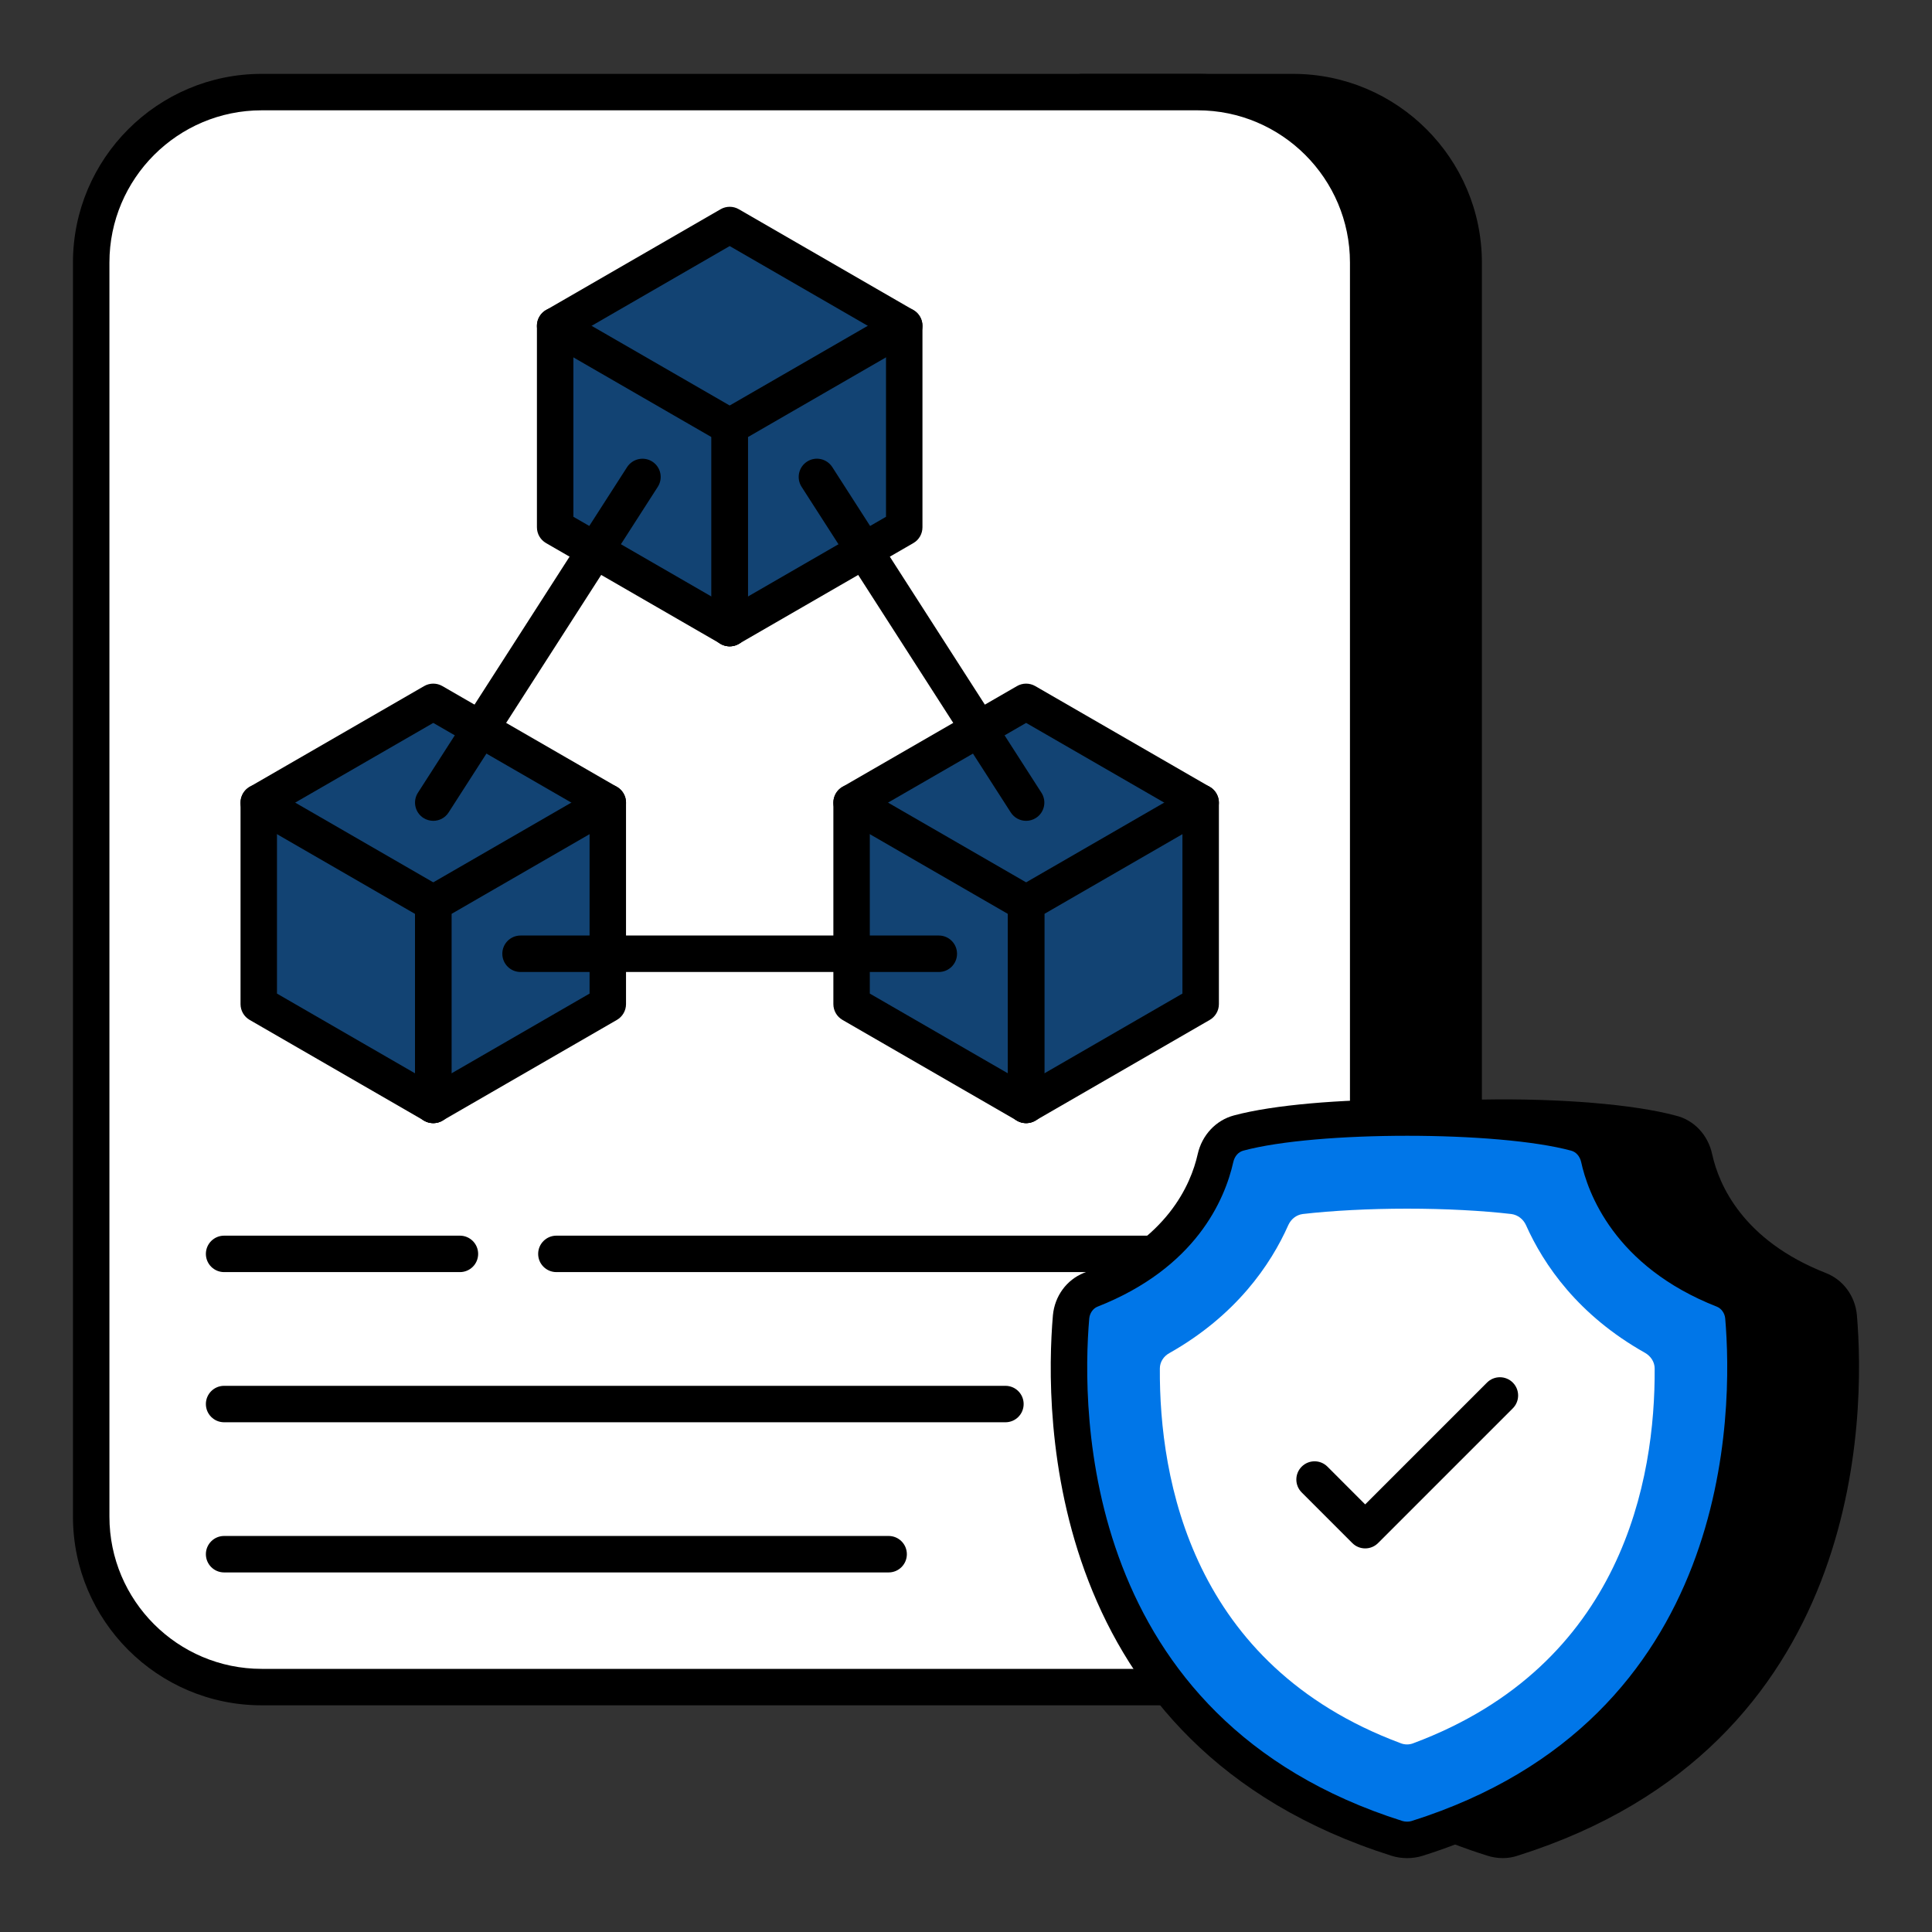
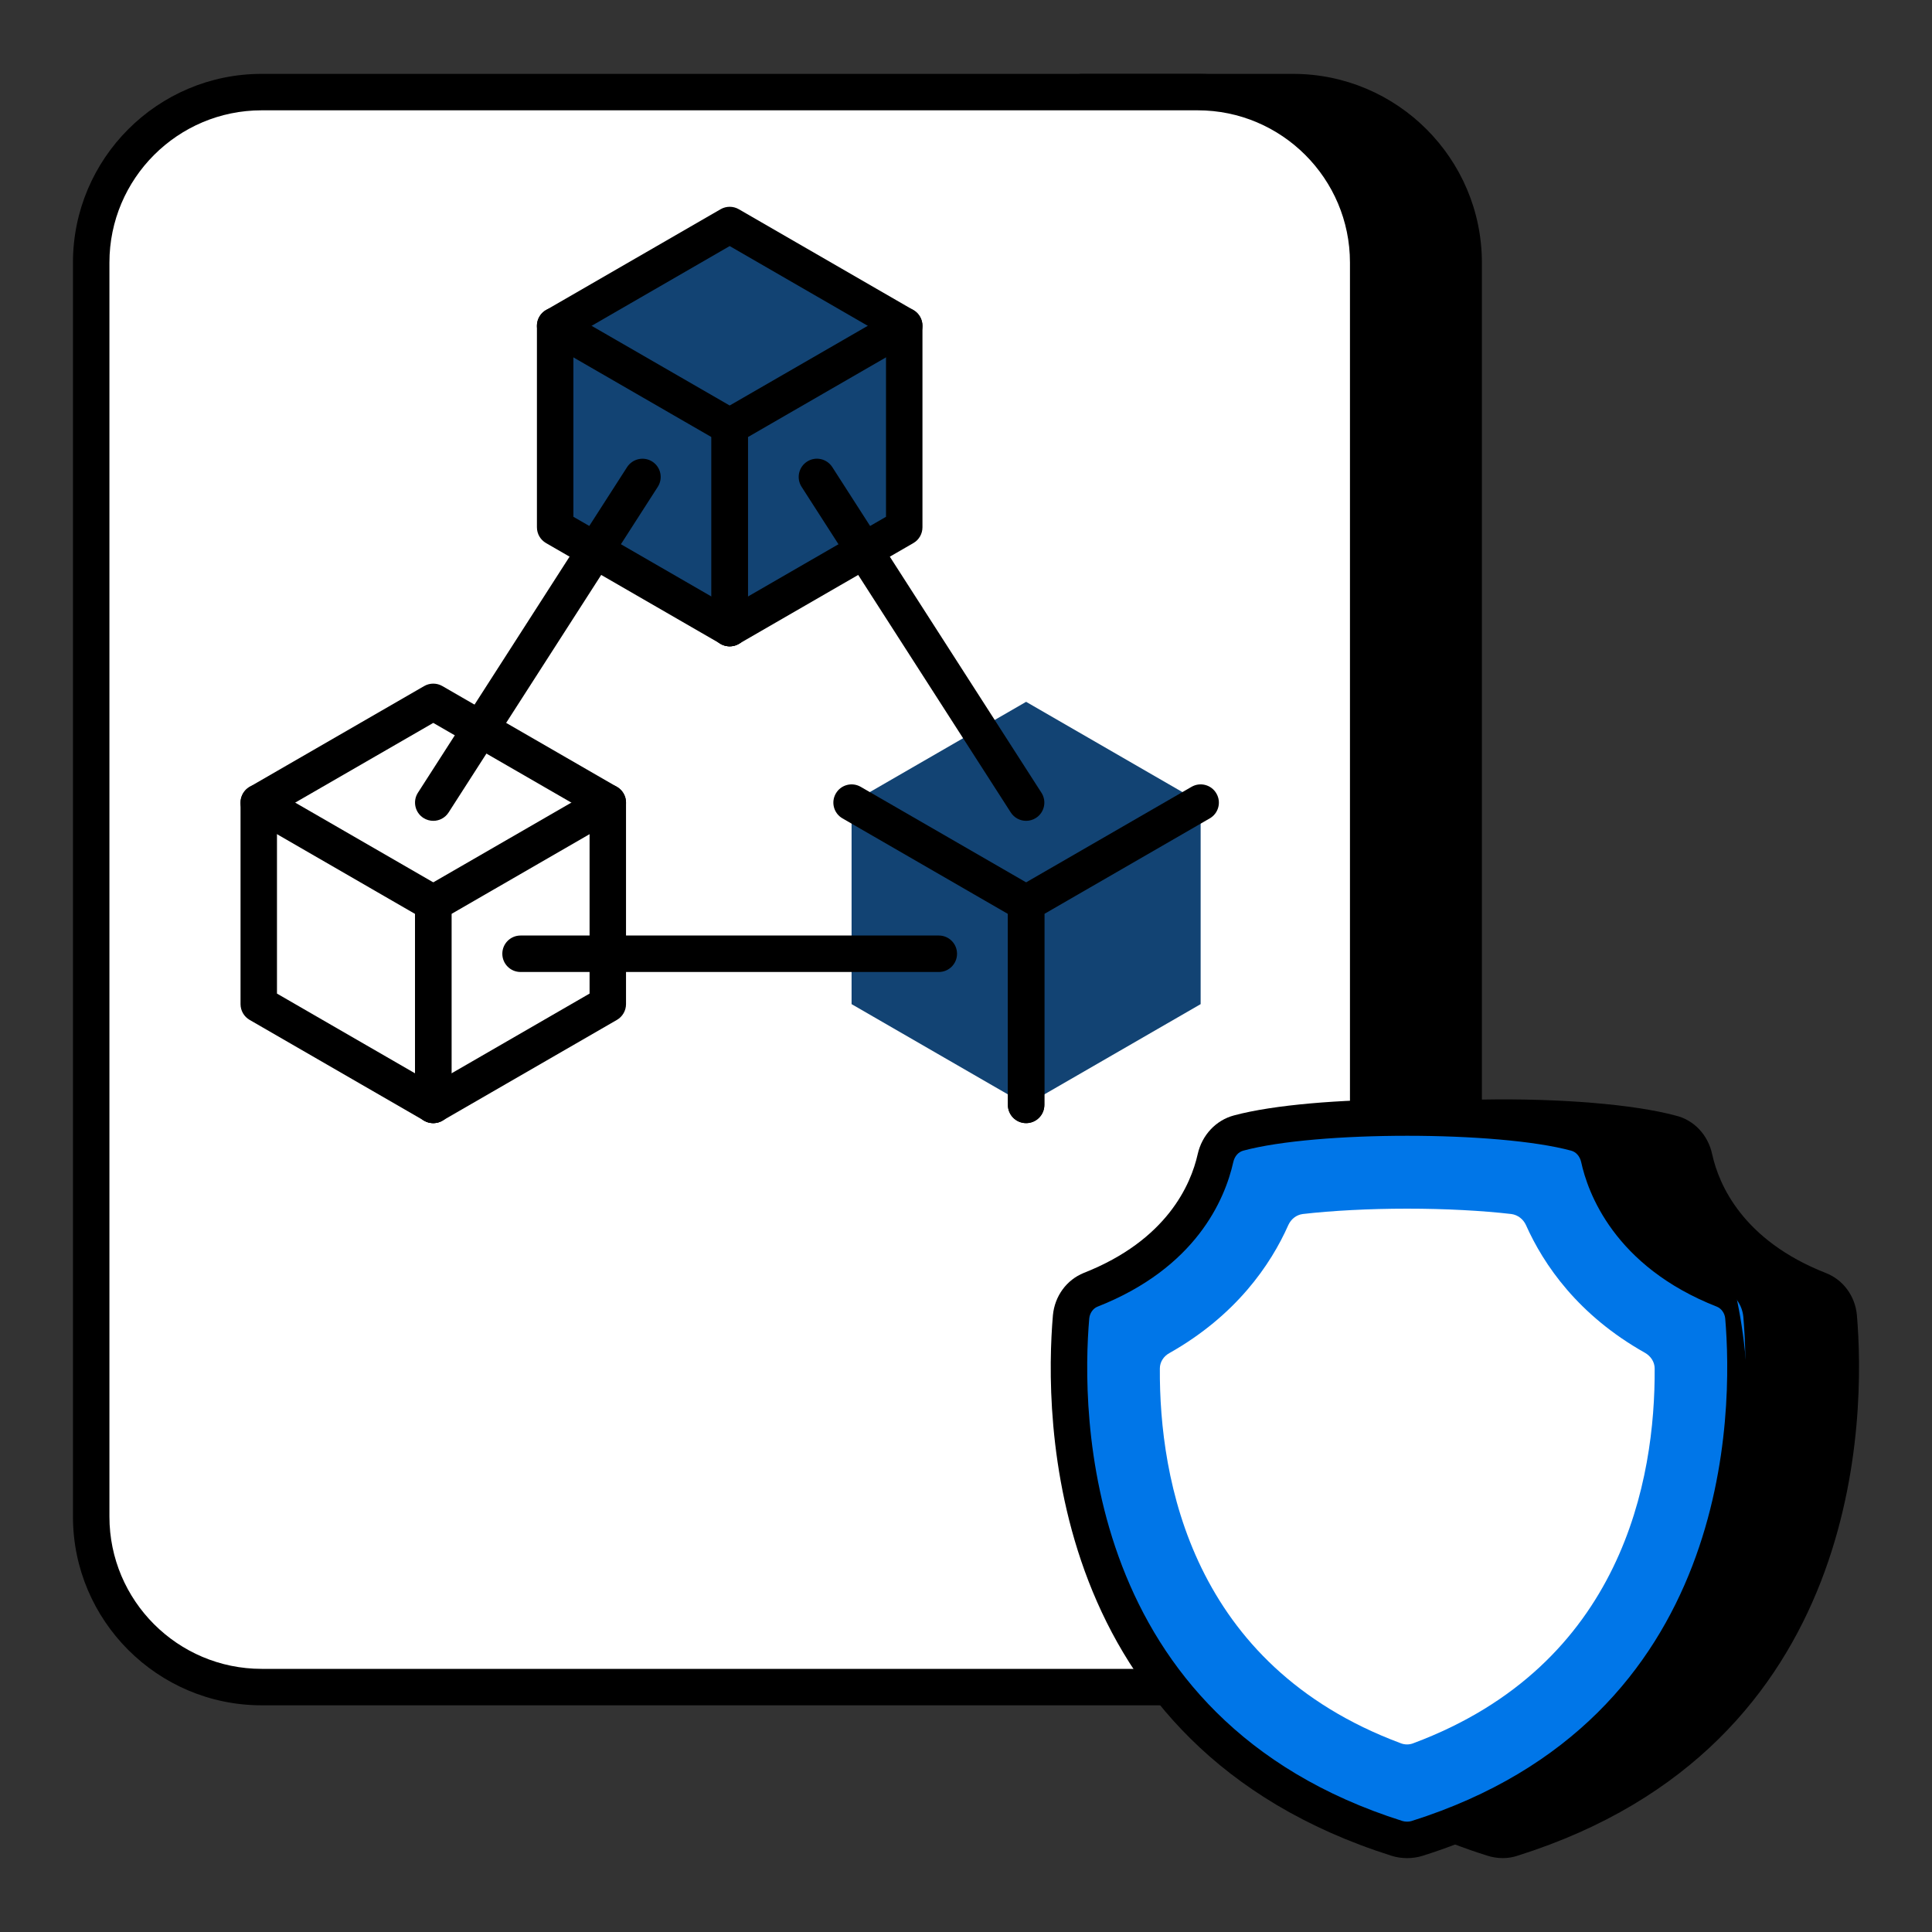
<svg xmlns="http://www.w3.org/2000/svg" width="80" height="80" viewBox="0 0 80 80" fill="none">
  <rect x="0" y="0" width="80" height="80" fill="#333333" stroke="none" />
  <g clip-path="url(#clip0_347_9323)">
    <path d="M76.139 54.531C76.093 54.033 75.791 53.595 75.323 53.414C71.489 51.904 70.448 49.248 70.161 47.965C70.055 47.452 69.693 47.044 69.195 46.923C67.293 46.41 63.791 46.199 60.606 46.304V10.878C60.606 6.983 57.437 3.814 53.542 3.814H44.803V21.18H52.916V70.471C54.921 72.807 57.762 74.839 61.799 76.116C62.071 76.206 62.373 76.206 62.629 76.116C76.697 71.678 76.44 58.093 76.139 54.531Z" fill="black" />
    <path d="M62.226 76.94C62.005 76.94 61.779 76.904 61.563 76.832C57.761 75.631 54.655 73.654 52.344 70.964C52.226 70.827 52.161 70.652 52.161 70.472V21.934H44.803C44.385 21.934 44.048 21.596 44.048 21.179V3.813C44.048 3.396 44.385 3.059 44.803 3.059H53.542C57.854 3.059 61.362 6.567 61.362 10.879V45.531C64.55 45.473 67.656 45.725 69.393 46.196C70.147 46.378 70.733 46.999 70.901 47.811C71.178 49.054 72.16 51.358 75.602 52.712C76.322 52.991 76.818 53.663 76.891 54.462C76.891 54.464 76.891 54.466 76.891 54.468C77.238 58.567 77.248 72.295 62.857 76.835C62.661 76.904 62.446 76.94 62.226 76.94ZM53.67 70.189C55.778 72.558 58.588 74.309 62.027 75.397C62.152 75.436 62.282 75.438 62.381 75.404C75.722 71.194 75.709 58.418 75.388 54.598C75.366 54.374 75.237 54.189 75.052 54.117C70.958 52.506 69.77 49.673 69.425 48.128C69.374 47.879 69.222 47.706 69.017 47.658C67.281 47.188 63.917 46.95 60.633 47.059C60.411 47.045 60.231 46.99 60.083 46.847C59.935 46.706 59.853 46.51 59.853 46.305V10.879C59.853 7.398 57.023 4.568 53.542 4.568H45.557V20.425H52.916C53.333 20.425 53.67 20.762 53.67 21.179V70.189Z" fill="black" />
    <path d="M56.654 10.872V62.8C56.654 66.708 53.489 69.859 49.595 69.859H10.835C6.927 69.859 3.776 66.708 3.776 62.8V10.872C3.776 6.978 6.927 3.814 10.835 3.814H49.595C53.489 3.814 56.654 6.978 56.654 10.872Z" fill="white" />
    <path d="M49.594 70.613H10.834C6.527 70.613 3.021 67.108 3.021 62.801V10.873C3.021 6.564 6.527 3.059 10.834 3.059H49.594C53.903 3.059 57.408 6.564 57.408 10.873V62.801C57.408 67.108 53.903 70.613 49.594 70.613ZM10.834 4.568C7.358 4.568 4.531 7.397 4.531 10.873V62.801C4.531 66.277 7.358 69.104 10.834 69.104H49.594C53.07 69.104 55.899 66.277 55.899 62.801V10.873C55.899 7.397 53.07 4.568 49.594 4.568H10.834Z" fill="black" />
-     <path d="M36.796 65.111H9.28C8.863 65.111 8.525 64.773 8.525 64.356C8.525 63.939 8.863 63.601 9.28 63.601H36.796C37.214 63.601 37.551 63.939 37.551 64.356C37.551 64.773 37.214 65.111 36.796 65.111ZM41.633 58.893H9.28C8.863 58.893 8.525 58.556 8.525 58.138C8.525 57.721 8.863 57.384 9.28 57.384H41.633C42.05 57.384 42.387 57.721 42.387 58.138C42.387 58.556 42.05 58.893 41.633 58.893ZM51.149 58.893H44.728C44.311 58.893 43.974 58.556 43.974 58.138C43.974 57.721 44.311 57.384 44.728 57.384H51.149C51.566 57.384 51.904 57.721 51.904 58.138C51.904 58.556 51.566 58.893 51.149 58.893ZM19.044 52.675H9.28C8.863 52.675 8.525 52.338 8.525 51.921C8.525 51.504 8.863 51.166 9.28 51.166H19.044C19.461 51.166 19.799 51.504 19.799 51.921C19.799 52.338 19.461 52.675 19.044 52.675ZM51.149 52.675H23.039C22.622 52.675 22.284 52.338 22.284 51.921C22.284 51.504 22.622 51.166 23.039 51.166H51.149C51.566 51.166 51.904 51.504 51.904 51.921C51.904 52.338 51.566 52.675 51.149 52.675Z" fill="black" />
    <path d="M22.988 13.49V21.835L30.214 26.008L37.441 21.835V13.49L30.214 9.318L22.988 13.49Z" fill="#124373" />
    <path d="M30.215 26.763C30.086 26.763 29.954 26.729 29.838 26.661L22.611 22.488C22.378 22.354 22.233 22.105 22.233 21.835V13.491C22.233 13.221 22.378 12.972 22.611 12.838L29.838 8.664C30.071 8.529 30.36 8.529 30.593 8.664L37.82 12.838C38.053 12.972 38.197 13.221 38.197 13.491V21.835C38.197 22.105 38.053 22.354 37.82 22.488L30.593 26.661C30.476 26.729 30.345 26.763 30.215 26.763ZM23.743 21.399L30.215 25.137L36.688 21.399V13.927L30.215 10.189L23.743 13.927V21.399Z" fill="black" />
    <path d="M30.215 26.763C29.797 26.763 29.46 26.425 29.46 26.008V18.099L22.61 14.144C22.249 13.936 22.125 13.474 22.334 13.113C22.542 12.752 23.005 12.628 23.365 12.838L30.592 17.009C30.825 17.143 30.969 17.392 30.969 17.662V26.008C30.969 26.425 30.632 26.763 30.215 26.763Z" fill="black" />
    <path d="M30.215 26.763C29.797 26.763 29.46 26.425 29.46 26.008V17.662C29.46 17.392 29.604 17.143 29.837 17.009L37.065 12.838C37.423 12.627 37.887 12.751 38.095 13.113C38.304 13.474 38.181 13.936 37.819 14.144L30.969 18.099V26.008C30.969 26.425 30.632 26.763 30.215 26.763Z" fill="black" />
-     <path d="M10.714 33.235V41.579L17.941 45.752L25.168 41.579V33.235L17.941 29.061L10.714 33.235Z" fill="#124373" />
    <path d="M17.941 46.506C17.811 46.506 17.68 46.472 17.563 46.405L10.337 42.232C10.104 42.097 9.96 41.848 9.96 41.579V33.234C9.96 32.964 10.104 32.715 10.337 32.581L17.563 28.409C17.796 28.274 18.085 28.274 18.318 28.409L25.545 32.581C25.778 32.715 25.922 32.964 25.922 33.234V41.579C25.922 41.848 25.778 42.097 25.545 42.232L18.318 46.405C18.201 46.472 18.07 46.506 17.941 46.506ZM11.469 41.142L17.941 44.881L24.413 41.142V33.67L17.941 29.934L11.469 33.67V41.142Z" fill="black" />
    <path d="M17.941 46.506C17.523 46.506 17.186 46.169 17.186 45.752V37.843L10.337 33.887C9.976 33.679 9.852 33.218 10.062 32.857C10.27 32.495 10.732 32.373 11.092 32.581L18.318 36.754C18.551 36.888 18.695 37.137 18.695 37.407V45.752C18.695 46.169 18.358 46.506 17.941 46.506Z" fill="black" />
    <path d="M17.94 46.507C17.523 46.507 17.186 46.169 17.186 45.752V37.407C17.186 37.137 17.33 36.888 17.563 36.754L24.79 32.581C25.15 32.372 25.613 32.496 25.821 32.857C26.03 33.218 25.906 33.679 25.545 33.887L18.695 37.843V45.752C18.695 46.169 18.357 46.507 17.94 46.507Z" fill="black" />
    <path d="M35.262 33.235V41.579L42.489 45.752L49.716 41.579V33.235L42.489 29.061L35.262 33.235Z" fill="#124373" />
-     <path d="M42.49 46.506C42.36 46.506 42.229 46.472 42.112 46.405L34.885 42.232C34.652 42.097 34.508 41.848 34.508 41.579V33.234C34.508 32.964 34.652 32.715 34.885 32.581L42.112 28.409C42.345 28.274 42.634 28.274 42.867 28.409L50.094 32.581C50.327 32.715 50.472 32.964 50.472 33.234V41.579C50.472 41.848 50.327 42.097 50.094 42.232L42.867 46.405C42.751 46.472 42.62 46.506 42.49 46.506ZM36.017 41.142L42.49 44.881L48.962 41.142V33.67L42.49 29.934L36.017 33.67V41.142Z" fill="black" />
    <path d="M42.49 46.506C42.073 46.506 41.735 46.169 41.735 45.752V37.843L34.885 33.887C34.524 33.679 34.4 33.218 34.61 32.857C34.818 32.495 35.28 32.373 35.64 32.581L42.867 36.754C43.1 36.888 43.245 37.137 43.245 37.407V45.752C43.245 46.169 42.907 46.506 42.49 46.506Z" fill="black" />
    <path d="M42.489 46.507C42.072 46.507 41.734 46.169 41.734 45.752V37.407C41.734 37.137 41.879 36.888 42.112 36.754L49.339 32.581C49.7 32.372 50.162 32.496 50.369 32.857C50.579 33.218 50.455 33.679 50.094 33.887L43.244 37.843V45.752C43.244 46.169 42.906 46.507 42.489 46.507Z" fill="black" />
    <path d="M17.941 33.989C17.801 33.989 17.659 33.95 17.532 33.869C17.182 33.644 17.08 33.177 17.305 32.826L25.967 19.341C26.194 18.992 26.66 18.889 27.011 19.114C27.362 19.34 27.463 19.807 27.238 20.158L18.576 33.642C18.432 33.867 18.189 33.989 17.941 33.989Z" fill="black" />
    <path d="M42.489 33.989C42.242 33.989 41.998 33.866 41.854 33.642L33.192 20.158C32.967 19.807 33.068 19.34 33.419 19.114C33.769 18.887 34.236 18.99 34.463 19.341L43.124 32.826C43.35 33.176 43.248 33.644 42.897 33.869C42.771 33.95 42.629 33.989 42.489 33.989Z" fill="black" />
    <path d="M38.875 40.248H21.555C21.137 40.248 20.8 39.91 20.8 39.493C20.8 39.076 21.137 38.738 21.555 38.738H38.875C39.292 38.738 39.629 39.076 39.629 39.493C39.629 39.91 39.292 40.248 38.875 40.248Z" fill="black" />
    <path d="M58.684 76.123C58.414 76.207 58.116 76.207 57.846 76.123C43.801 71.681 44.044 58.093 44.351 54.526C44.398 54.032 44.705 53.594 45.161 53.408C48.998 51.899 50.041 49.245 50.33 47.96C50.442 47.457 50.796 47.047 51.289 46.917C54.465 46.06 62.074 46.06 65.25 46.917C65.743 47.047 66.097 47.457 66.209 47.96C66.488 49.245 67.531 51.899 71.378 53.408C71.834 53.594 72.141 54.032 72.188 54.526C72.495 58.093 72.738 71.681 58.684 76.123Z" fill="#0076E8" />
-     <path d="M58.265 76.941C58.046 76.941 57.828 76.909 57.622 76.844C43.216 72.288 43.247 58.56 43.599 54.461C43.674 53.667 44.164 52.998 44.877 52.709C48.325 51.352 49.311 49.048 49.593 47.795C49.77 47.003 50.346 46.386 51.096 46.187C54.379 45.304 62.16 45.302 65.446 46.188C66.194 46.386 66.77 47.003 66.947 47.796C67.218 49.048 68.189 51.346 71.653 52.705C72.376 52.998 72.865 53.667 72.94 54.453C73.293 58.56 73.322 72.288 58.912 76.843C58.91 76.843 58.909 76.844 58.909 76.844C58.701 76.909 58.483 76.941 58.265 76.941ZM58.267 47.03C55.636 47.03 53.007 47.235 51.485 47.645C51.276 47.7 51.121 47.879 51.067 48.123C50.719 49.67 49.526 52.502 45.437 54.11C45.259 54.183 45.123 54.377 45.103 54.598C44.776 58.407 44.74 71.187 58.073 75.404C58.195 75.439 58.337 75.441 58.459 75.402C71.798 71.185 71.764 58.407 71.437 54.59C71.416 54.377 71.281 54.183 71.093 54.107C66.829 52.434 65.741 49.362 65.473 48.119C65.418 47.879 65.263 47.7 65.057 47.646C63.533 47.235 60.9 47.03 58.267 47.03Z" fill="black" />
+     <path d="M58.265 76.941C58.046 76.941 57.828 76.909 57.622 76.844C43.216 72.288 43.247 58.56 43.599 54.461C43.674 53.667 44.164 52.998 44.877 52.709C48.325 51.352 49.311 49.048 49.593 47.795C49.77 47.003 50.346 46.386 51.096 46.187C54.379 45.304 62.16 45.302 65.446 46.188C66.194 46.386 66.77 47.003 66.947 47.796C67.218 49.048 68.189 51.346 71.653 52.705C73.293 58.56 73.322 72.288 58.912 76.843C58.91 76.843 58.909 76.844 58.909 76.844C58.701 76.909 58.483 76.941 58.265 76.941ZM58.267 47.03C55.636 47.03 53.007 47.235 51.485 47.645C51.276 47.7 51.121 47.879 51.067 48.123C50.719 49.67 49.526 52.502 45.437 54.11C45.259 54.183 45.123 54.377 45.103 54.598C44.776 58.407 44.74 71.187 58.073 75.404C58.195 75.439 58.337 75.441 58.459 75.402C71.798 71.185 71.764 58.407 71.437 54.59C71.416 54.377 71.281 54.183 71.093 54.107C66.829 52.434 65.741 49.362 65.473 48.119C65.418 47.879 65.263 47.7 65.057 47.646C63.533 47.235 60.9 47.03 58.267 47.03Z" fill="black" />
    <path d="M68.516 56.667C68.543 61.228 67.208 68.933 58.54 72.177C58.364 72.252 58.16 72.252 57.984 72.177C49.343 68.951 47.999 61.256 48.027 56.667C48.027 56.398 48.184 56.157 48.425 56.027C51.179 54.47 52.616 52.375 53.348 50.724C53.459 50.483 53.673 50.307 53.942 50.27C55.147 50.131 56.686 50.048 58.271 50.048C59.856 50.048 61.386 50.131 62.582 50.27C62.851 50.307 63.074 50.483 63.185 50.724C63.917 52.365 65.345 54.461 68.117 56.018C68.358 56.157 68.516 56.398 68.516 56.667Z" fill="white" />
-     <path d="M56.529 64.116C56.336 64.116 56.143 64.042 55.996 63.895L53.9 61.798C53.605 61.504 53.605 61.026 53.9 60.731C54.195 60.436 54.672 60.436 54.967 60.731L56.529 62.294L61.574 57.249C61.869 56.955 62.346 56.955 62.641 57.249C62.936 57.544 62.936 58.022 62.641 58.317L57.063 63.895C56.916 64.042 56.723 64.116 56.529 64.116Z" fill="black" />
  </g>
  <defs>
    <clipPath id="clip0_347_9323">
      <rect width="80" height="80" fill="white" />
    </clipPath>
  </defs>
</svg>